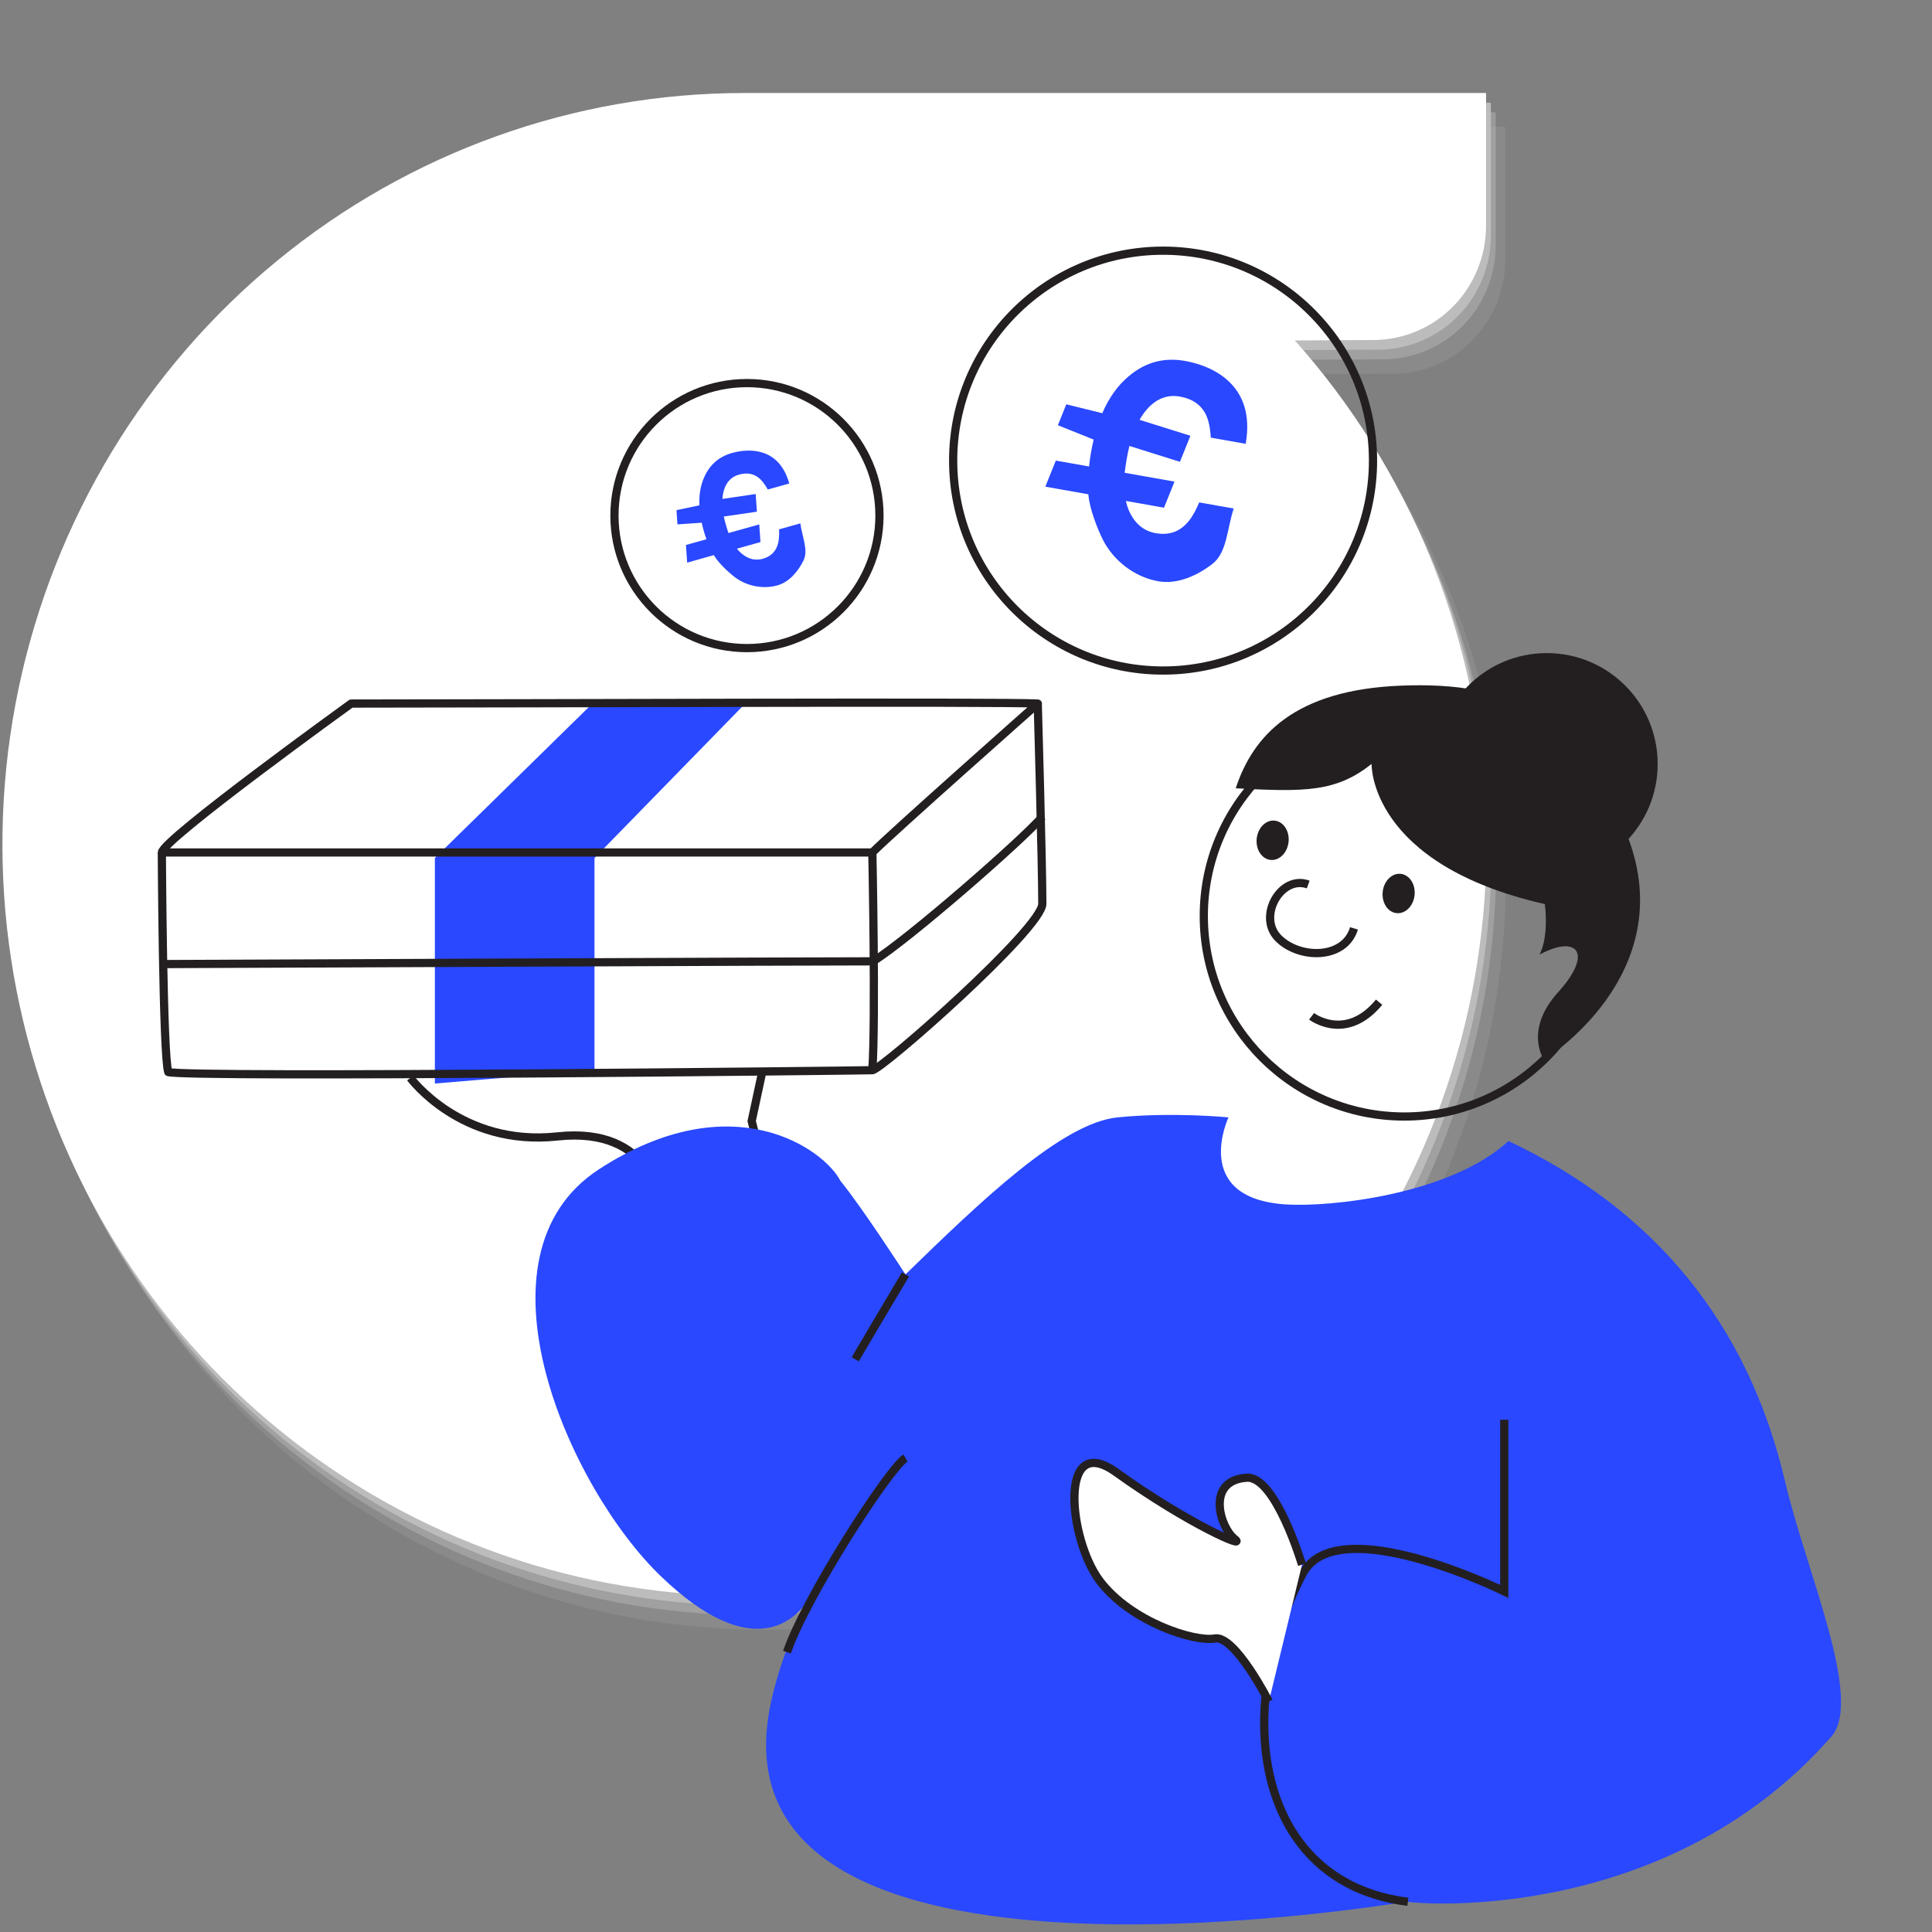
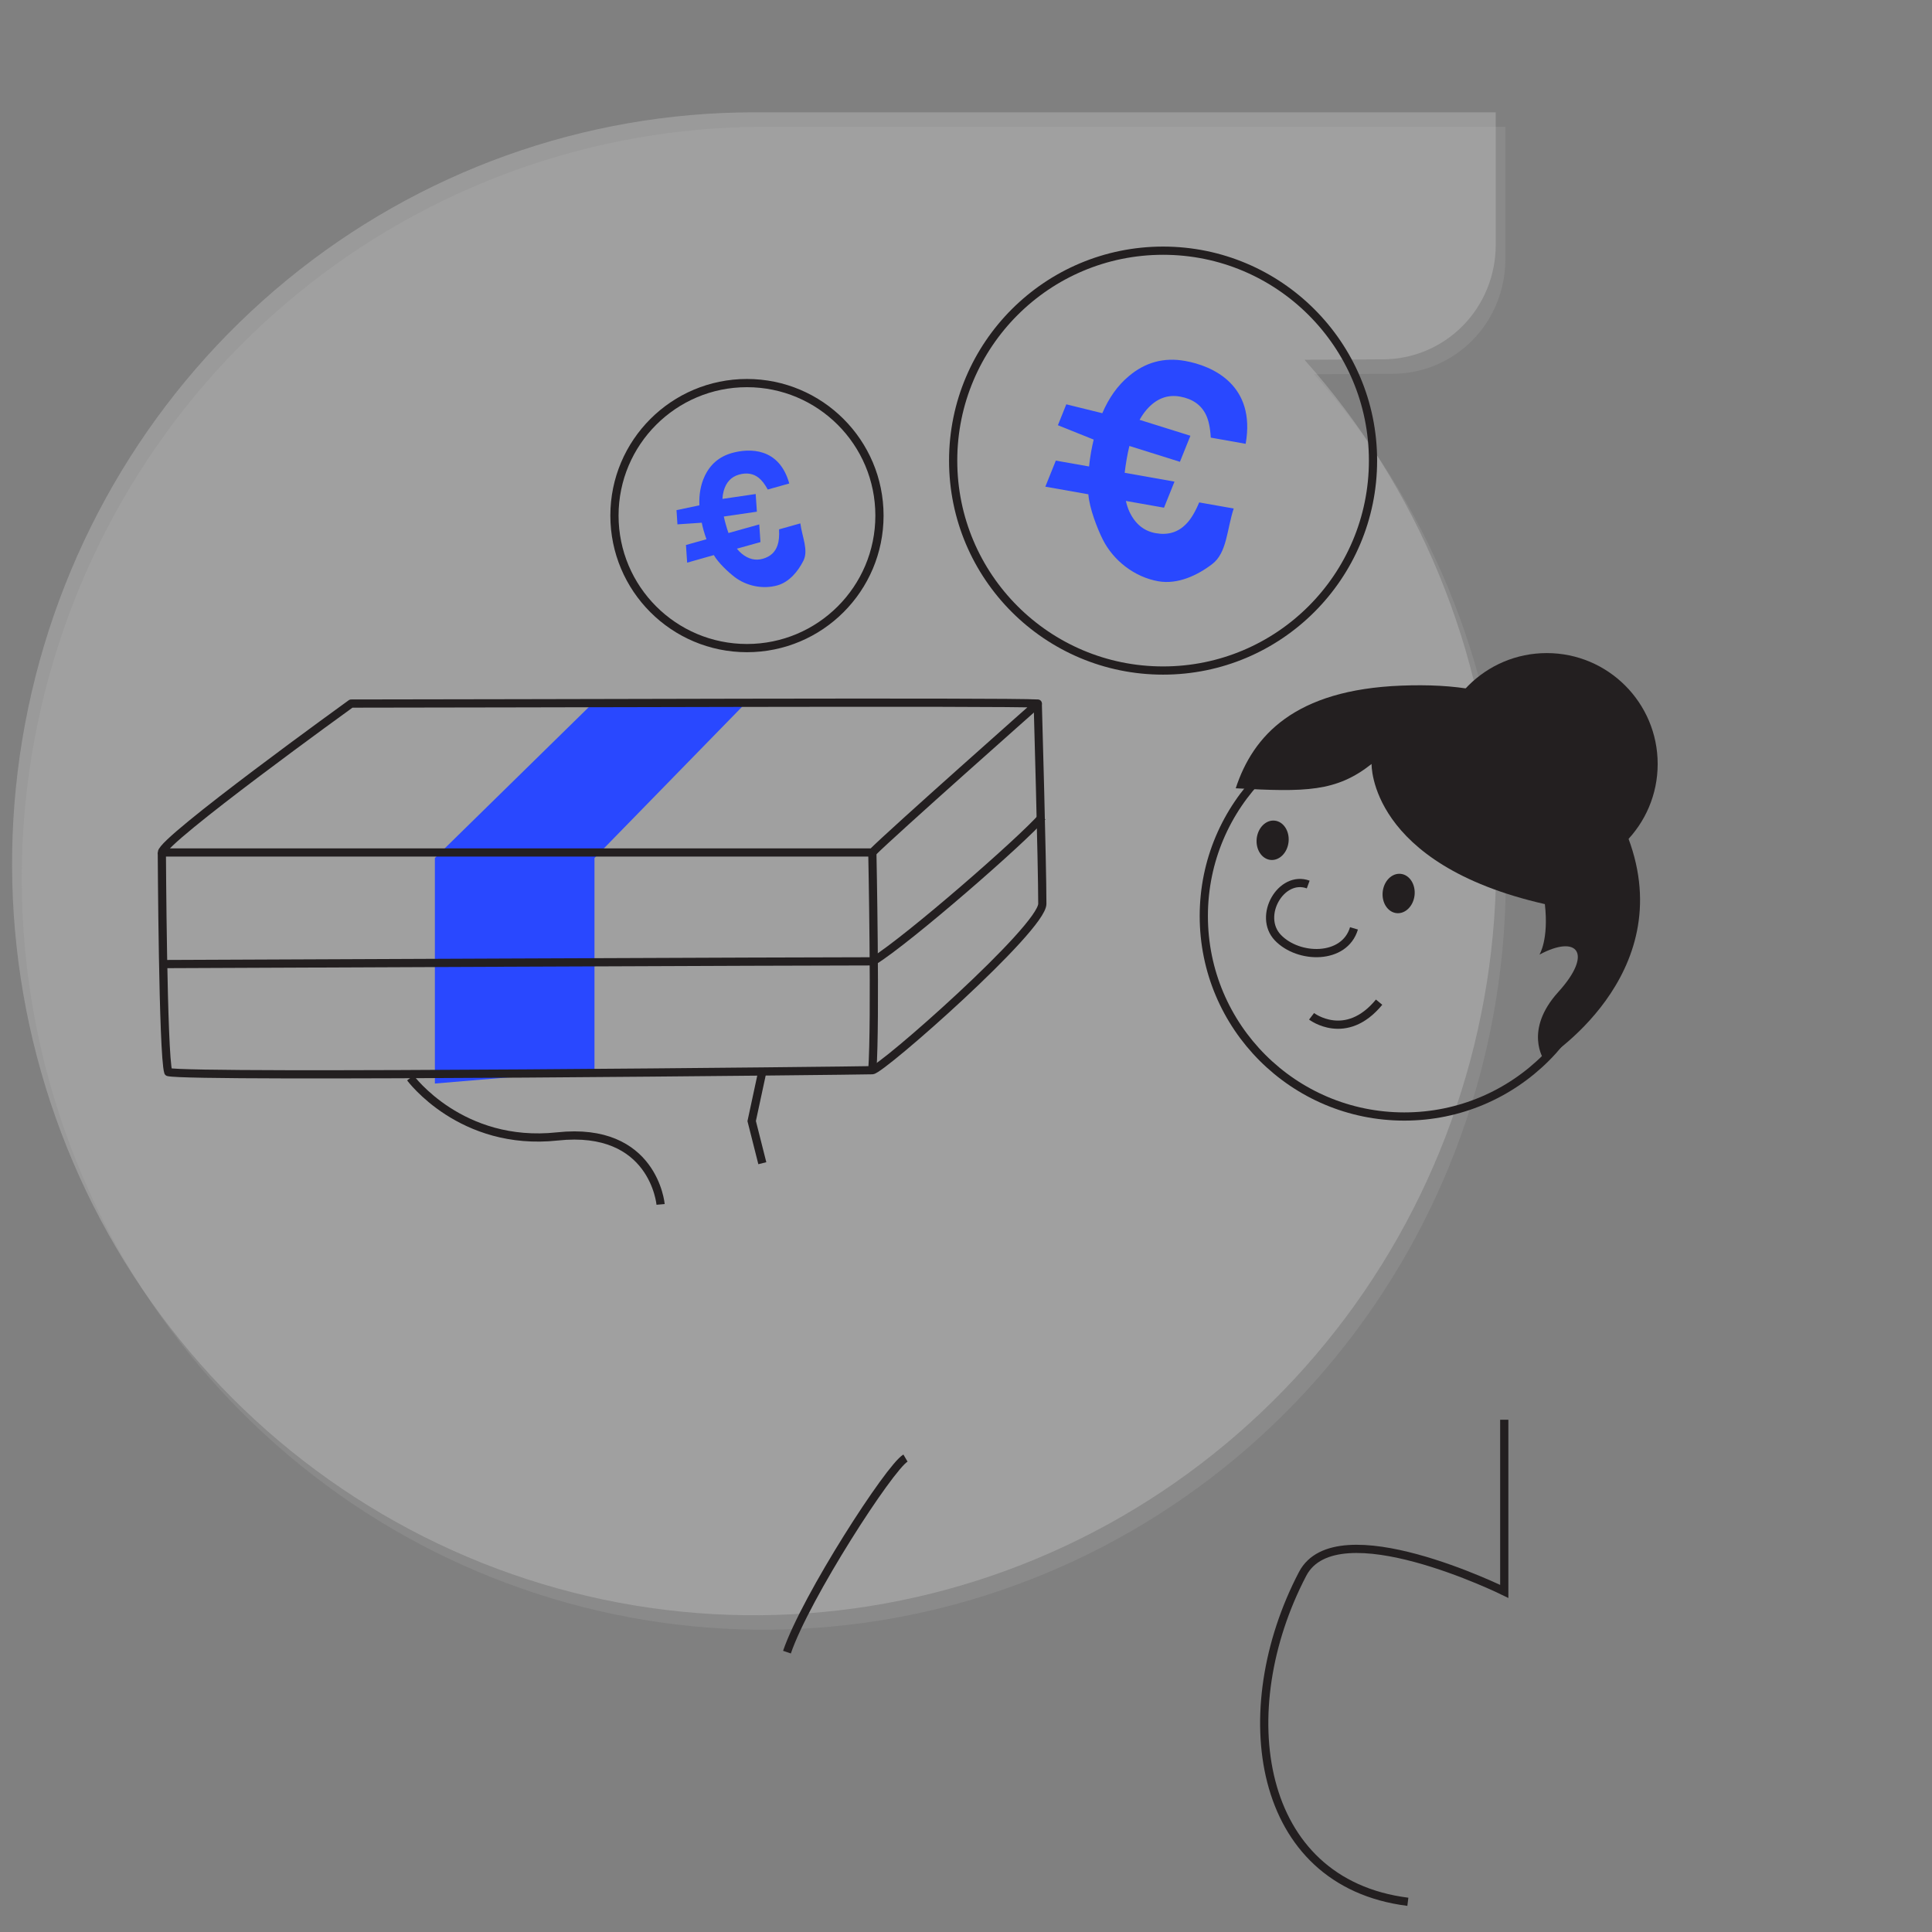
<svg xmlns="http://www.w3.org/2000/svg" width="100%" height="100%" viewBox="0 0 400 400" version="1.1" xml:space="preserve" style="fill-rule:evenodd;clip-rule:evenodd;stroke-miterlimit:10;">
  <rect x="0" y="0" width="400" height="400" fill="#808080" stroke="none" />
  <g id="BG">
    <path d="M288.34,77.396C294.537,77.383 300.474,74.883 304.849,70.456C309.223,66.017 311.671,60.002 311.671,53.726L311.671,26.255L158.131,26.255C122.926,26.255 88.776,38.506 61.422,60.952C34.054,83.398 15.15,114.684 7.841,149.563C0.538,184.456 5.289,220.82 21.295,252.587C37.309,284.342 63.609,309.574 95.793,324.039C127.978,338.504 164.094,341.342 198.088,332.072C232.095,322.789 261.91,301.971 282.559,273.093C303.221,244.203 313.442,209.011 311.541,173.402C309.627,137.794 295.696,103.93 272.079,77.487L288.34,77.396Z" style="fill:rgb(191,191,191);fill-opacity:0.16;fill-rule:nonzero;" />
    <path d="M286.34,74.396C292.537,74.383 298.474,71.883 302.849,67.456C307.223,63.017 309.671,57.002 309.671,50.726L309.671,23.255L156.131,23.255C120.926,23.255 86.776,35.506 59.422,57.952C32.054,80.398 13.15,111.684 5.841,146.563C-1.462,181.456 3.289,217.82 19.295,249.587C35.309,281.342 61.609,306.574 93.793,321.039C125.978,335.504 162.094,338.342 196.088,329.072C230.095,319.789 259.91,298.971 280.559,270.093C301.221,241.203 311.442,206.011 309.541,170.402C307.627,134.794 293.696,100.93 270.079,74.487L286.34,74.396Z" style="fill:rgb(192,192,192);fill-opacity:0.42;fill-rule:nonzero;" />
-     <path d="M285.34,72.396C291.537,72.383 297.474,69.883 301.849,65.456C306.223,61.017 308.671,55.002 308.671,48.726L308.671,21.255L155.131,21.255C119.926,21.255 85.776,33.506 58.422,55.952C31.054,78.398 12.15,109.684 4.841,144.563C-2.462,179.456 2.289,215.82 18.295,247.587C34.309,279.342 60.609,304.574 92.793,319.039C124.978,333.504 161.094,336.342 195.088,327.072C229.095,317.789 258.91,296.971 279.559,268.093C300.221,239.203 310.442,204.011 308.541,168.402C306.627,132.794 292.696,98.93 269.079,72.487L285.34,72.396Z" style="fill:rgb(191,191,191);fill-opacity:0.91;fill-rule:nonzero;" />
-     <path d="M284.34,70.396C290.537,70.383 296.474,67.883 300.849,63.456C305.223,59.017 307.671,53.002 307.671,46.726L307.671,19.255L154.131,19.255C118.926,19.255 84.776,31.506 57.422,53.952C30.054,76.398 11.15,107.684 3.841,142.563C-3.462,177.456 1.289,213.82 17.295,245.587C33.309,277.342 59.609,302.574 91.793,317.039C123.978,331.504 160.094,334.342 194.088,325.072C228.095,315.789 257.91,294.971 278.559,266.093C299.221,237.203 309.442,202.011 307.541,166.402C305.627,130.794 291.696,96.93 268.079,70.487L284.34,70.396Z" style="fill:white;fill-rule:nonzero;" />
  </g>
  <g>
    <path d="M216.426,100.76L218.596,95.364L225.48,96.58C225.571,95.637 225.707,94.66 225.889,93.626C226.048,92.728 226.229,91.865 226.434,91.013L219.027,88.037L220.765,83.709L228.217,85.549C229.592,82.357 231.41,79.801 233.693,77.892C237.101,75.007 240.975,73.95 245.326,74.723C251.131,75.745 260.048,79.767 257.901,91.888L250.676,90.604C250.563,88.548 250.222,86.958 249.654,85.822C248.665,83.811 246.882,82.573 244.303,82.107C241.679,81.641 239.384,82.539 237.408,84.799C236.874,85.413 236.385,86.128 235.942,86.924L246.462,90.218L244.292,95.614L233.829,92.331C233.613,93.194 233.432,94.114 233.261,95.08C233.091,96.068 232.955,97 232.852,97.886L243.167,99.715L240.997,105.111L233.102,103.714C233.273,104.486 233.511,105.213 233.807,105.883C234.999,108.451 236.828,109.962 239.305,110.393C241.838,110.836 243.928,110.2 245.598,108.462C246.53,107.531 247.427,106.054 248.279,104.02L255.425,105.281C253.993,109.655 254.05,114.426 250.983,116.778C247.916,119.129 243.837,121.049 239.816,120.345C234.852,119.47 230.512,116.039 228.342,111.745C227.206,109.496 225.548,105.236 225.332,102.339L216.426,100.76Z" style="fill:rgb(41,72,255);fill-rule:nonzero;" />
    <path d="M84.968,223.175C84.968,223.175 95.453,237.443 115.401,235.285C135.35,233.127 136.77,249.36 136.77,249.36" style="fill:none;fill-rule:nonzero;stroke:rgb(35,31,32);stroke-width:1.7px;" />
    <path d="M157.831,221.857L155.627,232.104L157.831,240.829" style="fill:none;fill-rule:nonzero;stroke:rgb(35,31,32);stroke-width:1.7px;" />
-     <path d="M369.558,306.66C361.925,274.102 342.533,250.473 312.315,236.239C300.263,247.349 275.361,249.973 266.16,249.36C246.45,248.054 254.345,231.343 254.345,231.343C254.345,231.343 242.838,230.196 231.353,231.343C219.868,232.502 202.998,248.747 187.469,263.855C187.469,263.855 178.54,250.042 173.962,244.43C170.645,237.989 151.674,224.152 124.058,242.055C96.442,259.959 117.821,308.125 136.883,326.403C155.979,344.704 164.863,335.207 167.555,330.913C165.647,334.617 161.284,343.784 159.342,353.826C147.209,418.817 290.845,393.564 291.481,393.734C293.083,394.166 344.828,398.687 379.135,359.575C385.905,351.872 373.932,325.324 369.558,306.66Z" style="fill:rgb(41,72,255);fill-rule:nonzero;" />
-     <path d="M177.063,281.429C177.063,281.429 182.221,272.637 187.469,263.855" style="fill:none;fill-rule:nonzero;stroke:rgb(35,31,32);stroke-width:1.7px;" />
    <path d="M123.081,221.562L123.081,177.644L154.287,145.666L123.081,145.246L90.035,177.644L90.035,224.334L123.081,221.562Z" style="fill:rgb(41,72,255);fill-rule:nonzero;" />
    <path d="M72.699,145.666C72.699,145.666 33.519,173.93 33.519,176.497L180.619,176.497C184.493,172.566 214.87,145.666 214.87,145.666C208.394,145.246 105.552,145.666 72.699,145.666Z" style="fill:none;fill-rule:nonzero;stroke:rgb(35,31,32);stroke-width:1.7px;stroke-linejoin:round;" />
    <path d="M33.507,176.508C33.507,176.508 33.712,218.404 34.836,221.96C39.403,223.175 178.677,221.664 180.608,221.573C182.539,221.483 215.801,192.197 215.801,187.119C215.801,178.939 214.858,145.689 214.858,145.689" style="fill:none;fill-rule:nonzero;stroke:rgb(35,31,32);stroke-width:1.7px;stroke-linejoin:round;" />
    <path d="M33.507,199.603C33.507,199.603 174.985,198.99 180.767,199.035C188.264,194.344 211.666,173.907 215.801,169.102" style="fill:none;fill-rule:nonzero;stroke:rgb(35,31,32);stroke-width:1.7px;stroke-linejoin:round;" />
    <path d="M180.608,176.508C180.608,176.508 181.323,211.395 180.608,221.562" style="fill:none;fill-rule:nonzero;stroke:rgb(35,31,32);stroke-width:1.7px;stroke-linejoin:round;" />
    <path d="M187.469,301.877C184.163,303.831 166.851,330.607 162.932,342.057" style="fill:none;fill-rule:nonzero;stroke:rgb(35,31,32);stroke-width:1.7px;" />
    <path d="M311.441,293.937L311.441,329.482C311.441,329.482 276.747,312.374 269.693,325.858C254.936,354.076 259.912,389.769 291.481,393.745" style="fill:none;fill-rule:nonzero;stroke:rgb(35,31,32);stroke-width:1.7px;" />
-     <path d="M269.568,323.95C269.568,323.95 264.081,305.535 258.117,305.944C249.563,306.523 252.619,316.259 255.584,318.599C258.549,320.939 246.109,315.6 231.08,304.819C219.05,296.186 221.242,318.747 227.684,327.289C234.125,335.832 247.359,340.001 251.505,339.229C255.652,338.456 262.706,352.281 262.706,352.281" style="fill:white;fill-rule:nonzero;stroke:rgb(35,31,32);stroke-width:1.7px;" />
    <circle cx="320.245" cy="158.173" r="22.959" style="fill:rgb(35,31,32);" />
    <path d="M271.544,210.418C271.544,210.418 278.644,215.848 285.529,207.487" style="fill:none;fill-rule:nonzero;stroke:rgb(35,31,32);stroke-width:1.7px;" />
    <path d="M270.852,183.131C265.24,181.075 260.309,189.663 264.569,194.128C268.829,198.592 278.372,198.774 280.326,192.208" style="fill:none;fill-rule:nonzero;stroke:rgb(35,31,32);stroke-width:1.7px;" />
    <circle cx="290.743" cy="189.652" r="41.509" style="fill:none;stroke:rgb(35,31,32);stroke-width:1.7px;" />
    <path d="M283.972,158.173C283.972,158.173 283.359,178.894 319.847,187.187C320.688,194.571 318.722,197.649 318.722,197.649C326.64,193.389 329.878,197.388 322.642,205.363C315.405,213.337 319.665,219.426 319.665,219.426C319.665,219.426 347.861,202.114 337.114,173.509C327.311,147.404 312.247,141.099 290.141,141.951C268.034,142.803 259.423,152.3 255.845,163.206C270.352,164.001 276.656,163.956 283.972,158.173Z" style="fill:rgb(35,31,32);fill-rule:nonzero;" />
    <path d="M260.186,173.617C260.426,171.373 262.099,169.709 263.92,169.904C265.74,170.099 267.023,172.079 266.782,174.324C266.542,176.568 264.869,178.232 263.049,178.037C261.228,177.842 259.946,175.861 260.186,173.617Z" style="fill:rgb(35,31,32);" />
    <path d="M286.274,184.635C286.515,182.391 288.188,180.727 290.008,180.922C291.828,181.117 293.111,183.097 292.871,185.342C292.63,187.586 290.957,189.25 289.137,189.055C287.317,188.86 286.034,186.879 286.274,184.635Z" style="fill:rgb(35,31,32);" />
    <circle cx="240.804" cy="95.364" r="43.463" style="fill:none;stroke:rgb(35,31,32);stroke-width:1.7px;" />
    <path d="M142.268,116.494L142.018,112.836L146.267,111.643C146.062,111.086 145.869,110.484 145.687,109.859C145.528,109.314 145.403,108.769 145.29,108.224L140.257,108.564L140.064,105.622L144.801,104.622C144.71,102.43 145.04,100.487 145.812,98.772C146.96,96.193 148.879,94.535 151.56,93.785C155.139,92.785 161.319,92.615 163.409,100.101L158.956,101.351C158.331,100.215 157.695,99.397 157.059,98.908C155.945,98.034 154.593,97.818 153.003,98.261C151.39,98.715 150.322,99.851 149.822,101.68C149.686,102.18 149.606,102.714 149.572,103.293L156.456,102.282L156.706,105.94L149.856,106.94C149.97,107.485 150.118,108.064 150.288,108.655C150.458,109.269 150.64,109.837 150.822,110.359L157.195,108.576L157.445,112.234L152.571,113.597C152.878,113.994 153.208,114.335 153.571,114.631C154.957,115.767 156.411,116.119 157.933,115.687C159.49,115.244 160.512,114.312 160.989,112.858C161.262,112.075 161.364,110.984 161.296,109.598L165.703,108.36C166.09,111.234 167.43,113.938 166.328,116.107C165.226,118.288 163.431,120.492 160.955,121.197C157.888,122.06 154.48,121.299 152.072,119.447C150.811,118.482 148.698,116.516 147.789,114.926L142.268,116.494Z" style="fill:rgb(41,72,255);fill-rule:nonzero;" />
    <circle cx="154.65" cy="106.747" r="27.434" style="fill:none;stroke:rgb(35,31,32);stroke-width:1.7px;" />
  </g>
</svg>